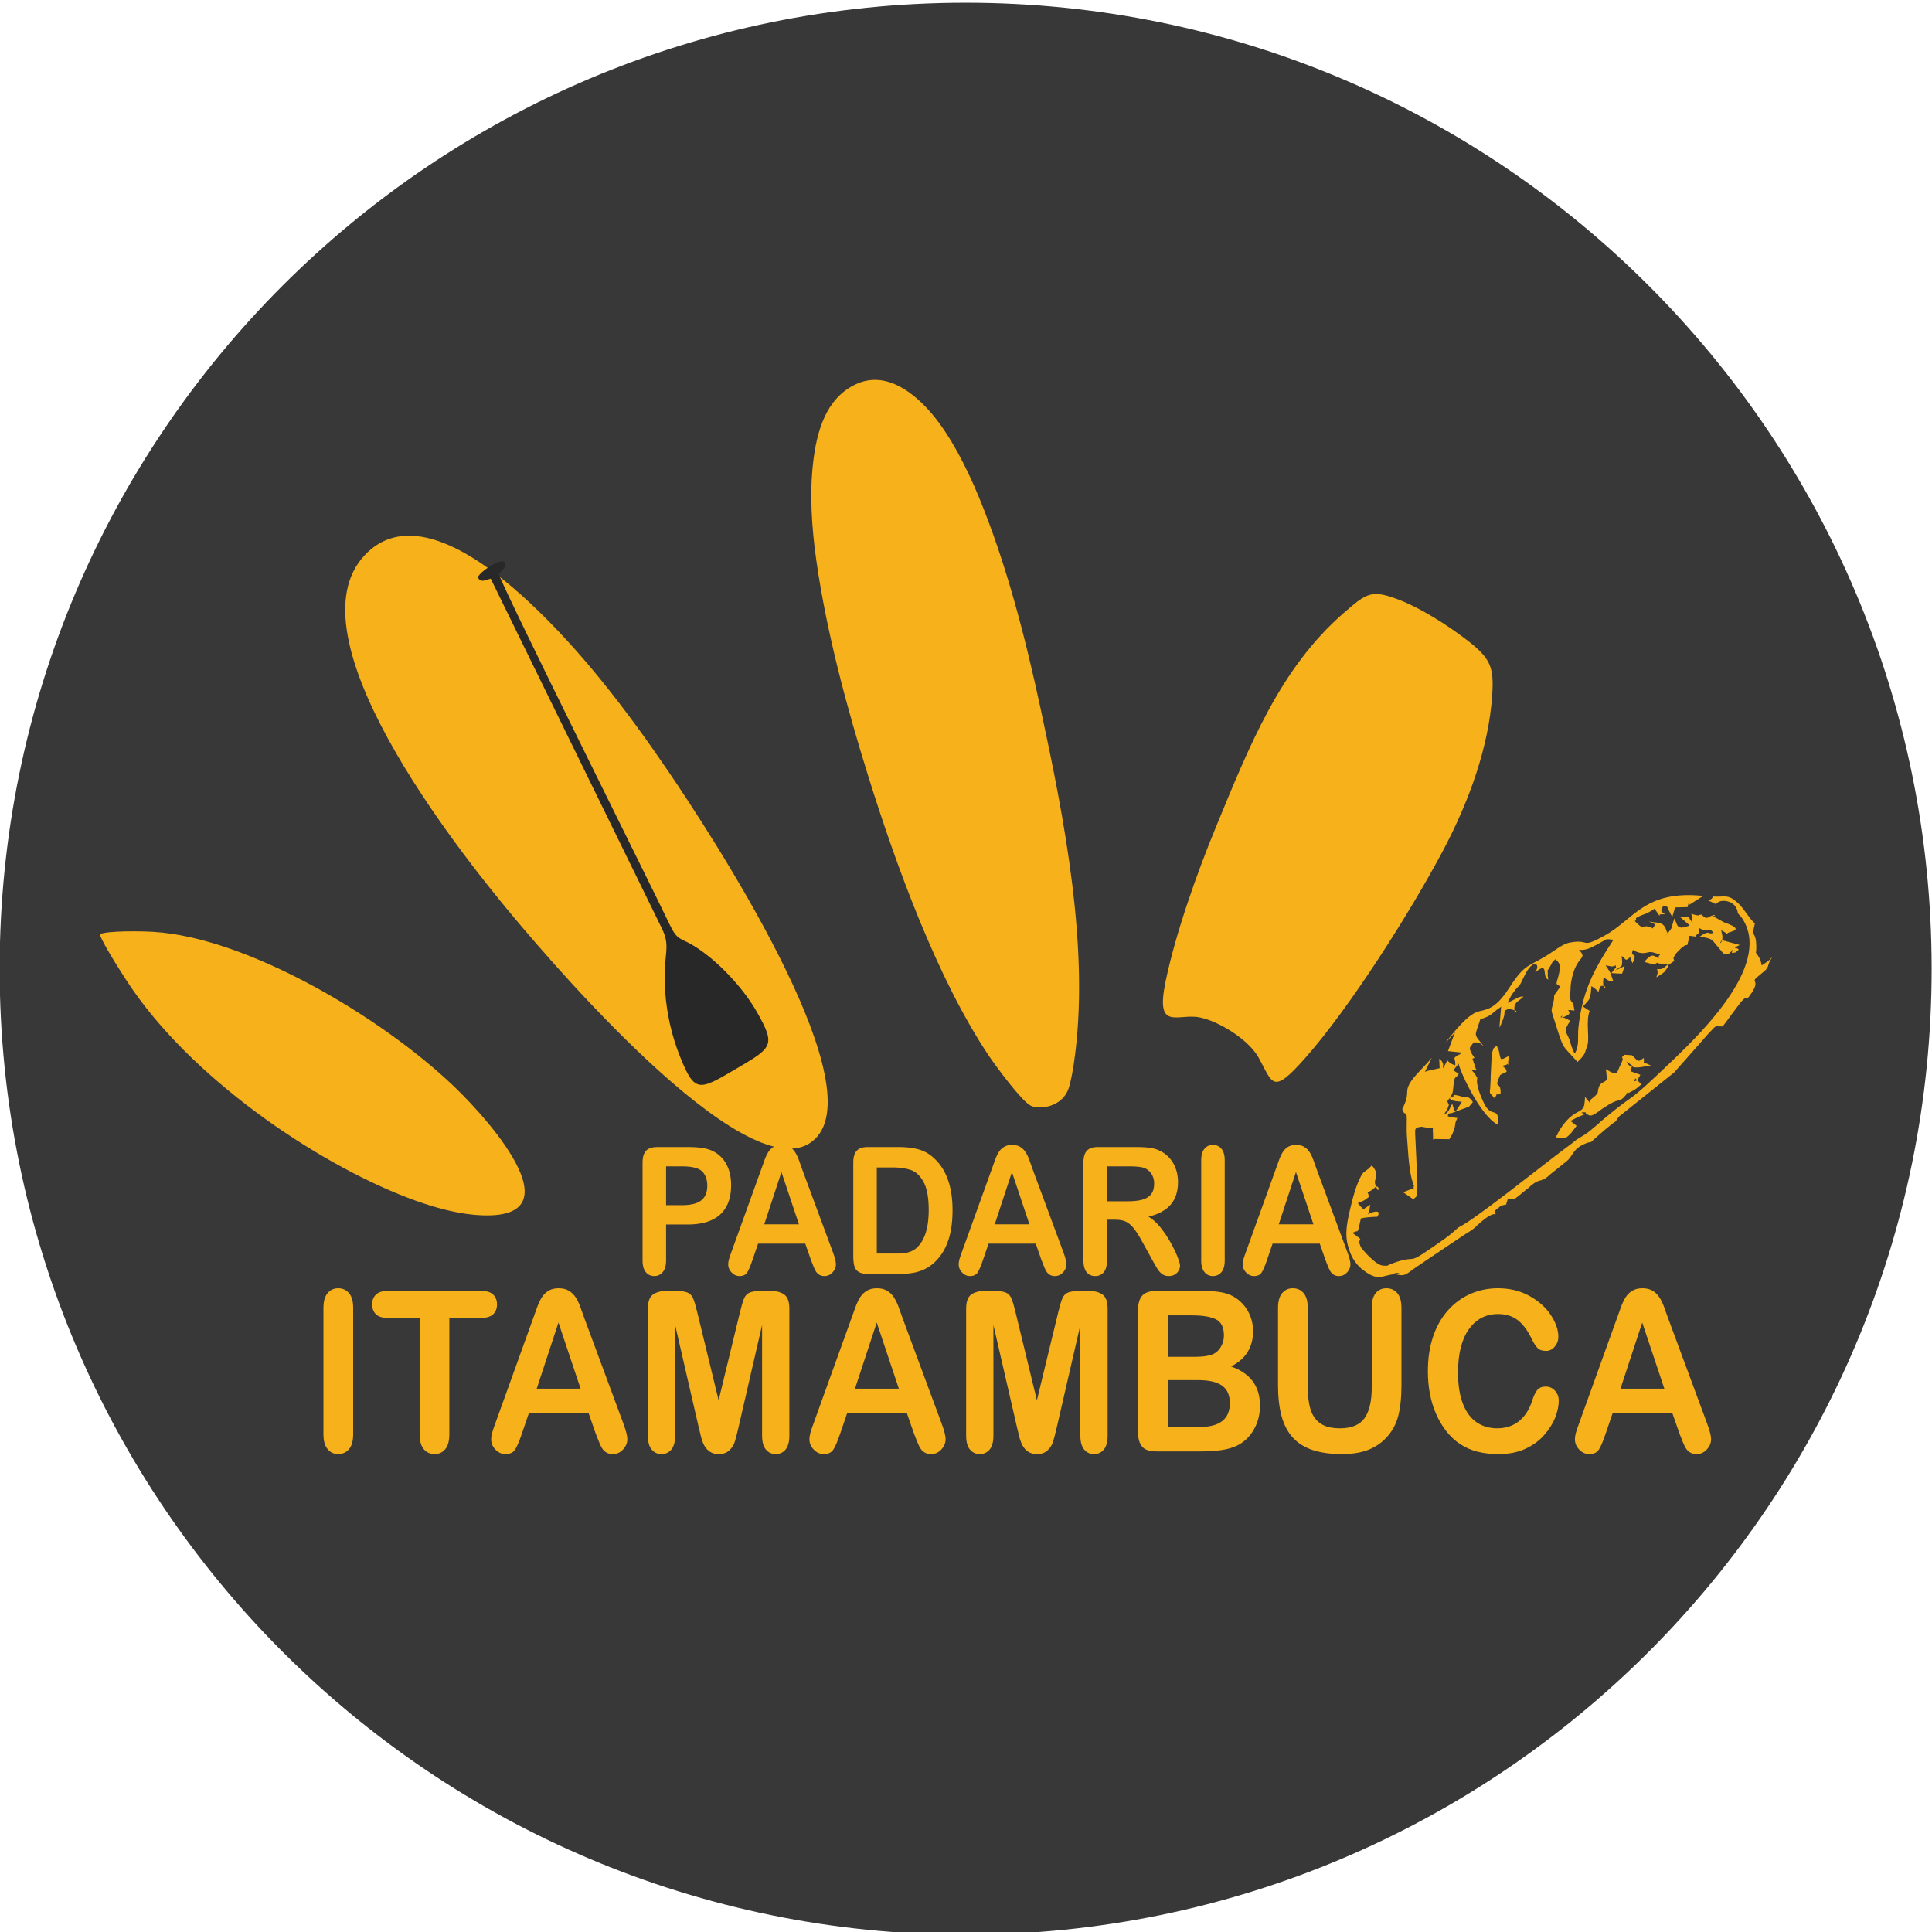
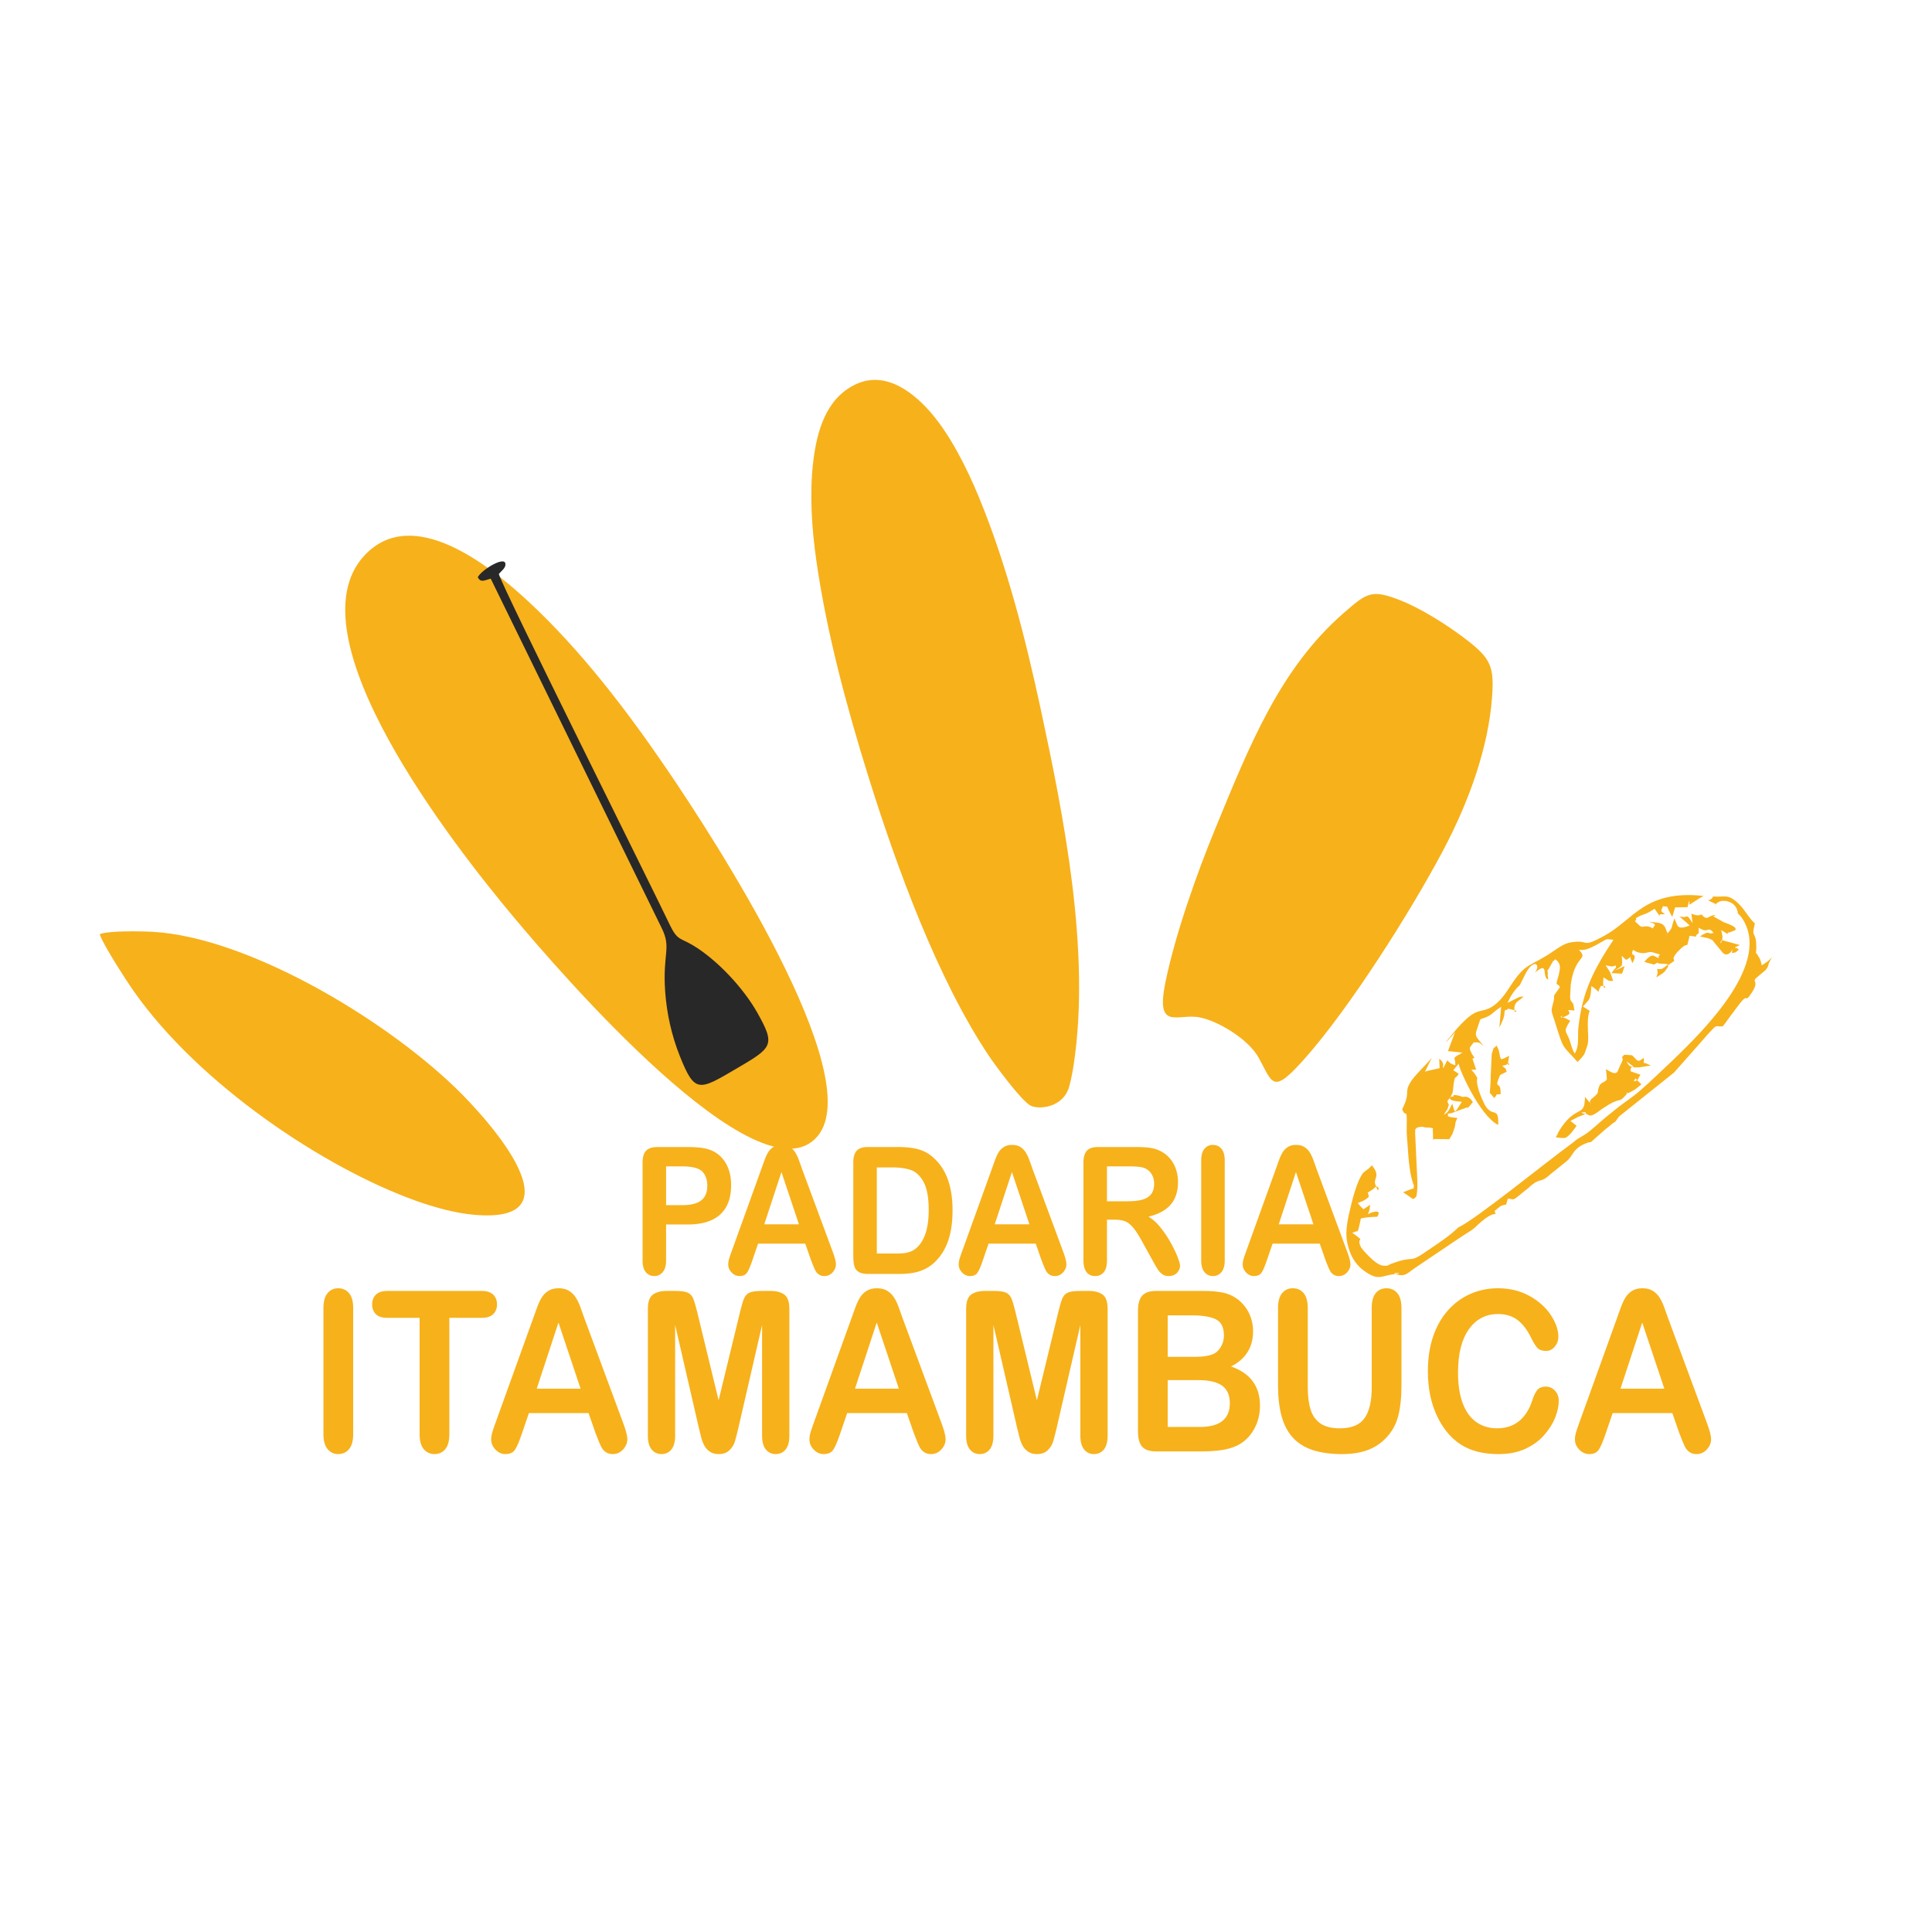
<svg xmlns="http://www.w3.org/2000/svg" data-bbox="-1.2 9.16 6500 6500" viewBox="0 0 6500 6500" height="65mm" width="65mm" shape-rendering="geometricPrecision" text-rendering="geometricPrecision" image-rendering="optimizeQuality" fill-rule="evenodd" clip-rule="evenodd" data-type="color">
  <g>
-     <path fill="#383838" d="M6498.8 3259.16c0 1794.925-1455.075 3250-3250 3250s-3250-1455.075-3250-3250 1455.075-3250 3250-3250 3250 1455.075 3250 3250z" data-color="1" />
    <path d="M2877.67 1293.55c-100.51 48.1-129.83 160.91-141.63 259.48-12.72 106.28-5.44 221.17 10.45 332.9 34.4 241.78 102.14 493.02 174.98 726.44 93.89 300.96 232.68 682.57 406.08 940.67 20.46 30.46 108.54 150.82 140.11 166.89 26.57 13.53 110.06 7.98 129.96-65.71 6.48-24.01 11.22-49.17 14.95-74.08 57.22-381.75-33.94-835.15-112.03-1198.17-51.81-240.82-115.45-487.47-207.74-710.88-40.53-98.11-95.35-205.11-156.68-277.81-53.95-63.95-151.81-150.77-258.45-99.73z" fill="#f7b11b" data-color="2" />
    <path d="M1226.85 1868.03c-253.59 269.74 298.56 975.11 500.69 1216.75 149.46 178.67 829.7 970.97 1023.53 737.3 169.97-204.91-352.16-1005.88-504.23-1229.39-138.29-203.24-293.21-405.76-469.13-569.08-130.67-121.31-389.14-327.6-550.86-155.58z" fill="#f7b11b" data-color="2" />
    <path d="M335.52 3143.06c9.93 32.99 88.12 154.1 113.7 190.62 221.56 316.3 642.97 596.12 949.75 706.06 63.56 22.78 132.93 41.48 194.61 47.12 360.01 32.91 61.65-309.48-65.59-431.17-249.43-238.56-699.59-501.6-1010.92-520.49-39.66-2.4-152.79-4.6-181.55 7.86z" fill="#f7b11b" data-color="2" />
    <path d="M4709.4 2018.97c-95.47-36.96-110.25-24.98-189.51 44.13-214.23 186.82-316.41 446.48-428.72 718.63-66.33 160.74-137.83 364.6-170.2 522.83-34.11 166.73 41.23 103.83 114.96 118.3 63.5 12.47 164.44 73.66 198.79 135.81 47.97 86.76 45.11 126.89 156.58.85 150.86-170.6 352.47-488.86 462.45-695.66 90.96-171.04 154.6-353.16 166.3-521.47 6.84-98.25-3.66-126.72-86.71-190.52-63.86-49.04-153.46-105.61-223.94-132.9z" fill="#f7b11b" data-color="2" />
    <path d="m4817.08 3558.7-23.12 47.37c2.61-.88 5.87-2.25 7.81-3.05l41.75-9.27-1.54-31.41c15.24 9.41 13.83 23.92 12.95 23.98-1.57.11.2 5.07.51 7.53 24.86-44.64 1.91-19.96 40.84-9.96.93-28.33-11.94-20 8.82-34.19 1.43-.98 8.54-2.03 7.7-3.86-.96-2.08 5.92-2.64 8.77-4.35l-50.08-5.17 24.11-64.36c-1.85 2.34-3.87 5.22-5.43 7.09l-22.93 25.2c-2.93.15-4.03 3.63-6.02 5.49 35.12-43.34 75.76-95.09 110.96-106.16 24.18-7.61 56.09-3.25 104.6-78.85 59.55-92.8 65.21-66.25 152.5-126.68 16.01-11.09 35.26-23.94 53.27-27.1 69.85-12.27 32.4 22.59 115.28-22.78 99.47-54.45 135.65-155.12 334.03-133.83-1.84.76-4.33 2.11-5.45 2.73-1.11.61-4 2.18-5.36 2.96l-37.47 24c1.11-17.58.09-19.34-5.91 7.96l-41.91.91-9.37 31.39c-1.21-1.18-2.36-3.3-2.89-4.29-.53-.98-1.89-3.27-2.54-4.48-18.2-34.29-4.58-22.19-25.86-26.86l-5.18 11.48c-5.23 13.59 29.99 15.85-5.17 16.11-1.42.01-.68 3.43-1.55 5.01l-16.58-24c-35.31 24-31.58 13.39-62.9 31.79 5.42 17.22-17.44-1.77 12.31 24.86 13.28 11.87 16.69-6.95 45.42 9.9-.64-9.29 21.81-11.95-14.82-23.45 26.02 5.27 45.68.02 56.28 20.98l3.76 9.65c2.72 12.29 8.63 1.51-2.97 18.12 29.93-38.24 14.06-15.48 29.8-59.32.94 2.52 1.91 5.63 2.88 7.51 7.74 15.18 5.11 33.99 48.54 16.24l-34.96-30.49c33.03 9.33 19.74-16.49 44.76 23.15l-4.29-32.17c4.98 2.27 13.93 4.77 19.61 5.49 1.84.23 8.13.16 7.55-.83-.59-1.02 5.27-1.15 7.9-1.67 17.76 23.52 25.67 1.72 37.42 3.73 23.47 4.02-13.41-10.17 4.51 4.1l32.07 17.84c52.25 18.2 37.36 23.46 39.2 26.63l-19.21 7.35c-20.51 3.06 12.04 16.59-28.73-7.45l3.99 18.84c2.91 26.83-15.95 31.65-1.34 15.04l44.49 12 15.75 4.22c-33.53 15.65-5.86 5.53-4.34 16.29-14.58 11.86-5.04 7.73-22.72 10.51l1.98-11.07c-.04.44-3.02 2.03-2.32 3.01.4.58-14.27 23.33-29.99 7.5l-35.53-42.92-11.6-5.37-30.04-6.88c38.22-23.85 20.66-4.82 46.04-11.64-21-26.74-15.04 5.45-50.28-17.88l.41 15.37c0 .33.3 2.53-.3 2.44-.38-.06-.34 1.03-.5 1.54-21.1 13.18 9.99 12.69-30.17 8.13-.64 3.19-1.32 7.15-2 9.57-10.97 39.11 2.31 8.96-23.9 30.07l-16.57 16.58c-18.73 24.34-8.78 18.35-9.53 28.8-47.09 33.17-2.59-1.12-28.46 30.99-6.28 7.8-2.36 4.45-12.06 11.72l-14 8.98c-.99.64-3.54 2.08-5.24 3.3 5.59-17.45 5.34-12.98 2.68-28.11 15.2.04 15.89 3 37.04-16.57l-30.93-2.07c-5.84-.2.71-7.57-16.42 3.74l-32.89-9.12c31.58-38.48 35.02-12.52 49.27-13.43-5.91-14.88 21.56-6.08-19.41-18.4-18.77-5.65-25.19 9.02-55.1-1.69l-12.65-6.84c-13.17 29.07 19.93 2.35-1.9 44.68l-6.06-14.68c-1.72-2.55.22-4.9.39-7.35-19.87 17.25-13.82 10.27-30.46-2.51l1.58 20.27c-2.14 16.34 3.56 10.14-24.04 28.54 3.59-1.44 7.66-2.99 10.77-4.3l21.46-10.5-8.38 25.54c-1.77-.01-4.05-.04-5.28-.08-1.41-.06-4.4-.18-6.02-.25-1.94-.08-5.37-.25-7.2-.33l-17.47-1.05c23.68-32.18 13.76-9.39 14.69-26.04-13.21 6.08-16.29 3.09-17.76 3.04-1.62-.04-6.91-1.28-8.07-1.45-.68-.1-2.4-.11-4.06-.84-1.7-.74-2.68-.94-4.19-.78l12.26 18.98c.88 1.45 2.08 3.07 2.89 4.54l9.89 28.28c-15.57 2.7-15.79-1.1-32.18-11.35-7.79 60.11 22.72 24.73-8.75 28.93-17.33 27.61 5.26 24.57-32.21.29-.2 2.96-.33 6.45-.57 8.84l-1.48 15.6c-4.11 24.33-5.73 20.65-26.28 44.5l22.78 14.7c-14.04 32.38.44 93.19-7.93 116.32-10.69 29.55-5.3 27.53-33 55.47-55.33-62.18-44.74-35.92-77.9-140.26-11.39-35.8-11.5-28.27-4.67-56.64 3.99-16.59 3.07-6.67 3.87-27.6l19.54-27.32c-5.73-13.13-13.61-3.43-10.58-18.29l6.34-22.39c4.41-21.75 9.71-37.02-11.39-53.19-13.72 14.85-1.31-4.95-16.29 22.1-18.18 32.84-7.4 1.75-9.15 32.67-.07 1.26.4 4.02.4 4.98l1.5 8.9c-24.2-8 4.92-64.72-44.31-24.23l4.23-7.83c11.54-22.19-12.45-37.71-39.1 16.93-29.59 60.64-8.63 16.67-40.55 61.21-6.12 8.54-13.78 23.68-17.56 32.12l38.31-19.14c1.58-.86 10.45-2.37 15.74-2.44-13.78 16.25-36.3 17.35-30 51.87-.27-.41 18.64-1.62-9.12-7.74-22.94-5.04-4.22-2.63-24.2 3.03-3.58 23.17 1.76 4.87-5.3 28.62l-9.08 22.35c-2.49.43-2.29 5.15-3.77 7.57l5.91-71.05c-38.73 25.85-25.83 27.64-70.01 42.25-19.52 61.57-23.86 45.61 11.03 89.84-17.68-13.41-11.14-12.13-33.44-12.03-15.12 21.57-16.99 15.15-5.92 38.57l8.79 13.29c-2.3.93-5.75 2.57-6.89 2.89l10.92 32.26c-1.31.13 1.81 4.08 3.52 4.17l-18.23.79c11.19 12.26 13.98 16.32 20.22 27.85-6.51 20.85 13.77 67.09 22.41 84.85 26.45 54.41 50.41 4.48 47.75 72.99-63.68-31.89-134.3-194.35-132.91-206.43l-18.21 22.46 18.47 11.68c-11.29 19.89-13.37 2.36-17.55 37.06-3.07 25.51.26 28.39-20.84 54.94l-27.47 9.25c-17.26 22.92-2.91-17.13-48.54 37.2l16.84-5.4c2.63-1.14 11.28-5.61 13.96-7l19.87-11.74c-.6-1.83 4.78-2.76 7.21-3.91-6.56 29.54.25 35.34-37.75 46.6l-36.66 5.92c27.52 5.78 9.65-1.15 7.61 15.3-28.85 1.82-22.22 11.76-23.48 21.05l6.65 143.22c1.21 24.16 2.37 44.32-2.5 70.44-14.18 12.11-2.97 13.41-44.51-14.39 2.52-1.28 5.8-1.93 7.73-2.75 49.43-21.14 20.92 1.55 28.77-19.07-13.8-30.94-18.51-89.75-20.99-129.13-1.98-31.41-4.18-42.14-3.47-73.03 1.55-67.43-3.7-22.01-15.06-55.27 28.74-58.34 6.47-52.82 25.59-87.49 13.48-24.45 53.17-59.53 73.77-85.64zm-206.65 494.27c-6.24 24.97 3.2 1.29-8.13 32.09l10.56-5.06c40.34-13.3 20.82 13.14 20.82 13.6-22.23.74-39.31 1.97-55.17 5.71-12.17 59.08-9.74 37.9-19.79 45.2l-9.29 3.12c51.5 36.72 9.82 8.94 29.72 49.32 1.25 2.53 47.68 59.43 73.77 61.12 21.01 1.37 12.62-.53 28.72-6.49 87.74-32.48 49.73 5.22 123.11-45.38 40.88-28.19 67.13-44.22 101.6-76.58 57.7-26.36 295.37-219.78 379.83-281.18 1.02-.74 3.12-2.27 4.07-2.99l10.66-8.73c.79-.61 2.72-2.24 3.54-2.83l28.15-17.14c23.18-15.48 47.65-39.64 71.74-59.45 116.23-95.55 55.73-29.96 220.15-187.09 115.28-110.17 339.8-334.54 234.24-484.43-.18-.25-10.88-11.8-11.87-13-3.88-39.13-43.69-45.78-59.17-40.5-17.17 5.84-14.14 12.49-20.12 21.5l5.54-11.96c-46.88-22.95-16.87-4.31-9.93-25.64 41.03 2.92 49.05-10.24 84.81 22.93 21.94 20.34 37.25 52.07 56.18 67.69-14.19 53.31 4.43 20.79 4.66 79.09.14 33.81-6.5 8.32 6.75 31.02 8.8 15.07 6.58 10.72 11.7 31.07 14.64-10.5 21.39-12.5 34.81-28-21.06 35.58-5.68 21.92-22.15 43.96l-26.43 22.05c-25.99 20.87 9.8 8.78-20.59 54.82-29.12 44.11-2.93-16.31-54.27 54.84-11.46 15.89-.11.59-11.36 15.15-11.34 14.7-16.73 24-31.59 42.4-28.85 1.23-15.74-9.39-47.88 24.15-8.46 8.82-5.76 6.65-18.61 21.3l-93.97 106.28c-.7.86-2.48 2.9-3.18 3.62l-184.79 147.61c-.83.94-2.52 3.28-3.25 4.19l-8.78 12.73c-1.04 1.04-7.1 4.74-8.96 6.05l-23.98 19.49c-1.15.96-3.21 2.66-4.39 3.6l-33.39 29.32c-21.34 20.74-3.62 2.8-39 19.58-27.78 13.18-34.04 32.24-43.68 43.78-13.72 16.43-.32 1.78-9.3 10.22-1.51 1.41-3.61 3.09-5.17 4.37l-50.57 40.54c-33.38 31.52-32.84 12.42-62.94 36.3-8.58 6.8-9.46 8.58-9.53 8.65-.81.67-2.77 2.23-3.65 2.95l-8.84 6.97c-48.21 39.15-33.77 29.93-58.75 27.49-8.78 31.82-3.23 3.56-5.41 20.05-24.32 4.49-18.06 5.75-39.01 21.3 5.62 34.59 16.62-20.35-56.85 46.95-13.04 11.93-8.1 8.7-21.46 18.6-.14.1-27.19 17.14-28.03 17.68l-139.97 94.17c-12.41 8.8-10.49 6.67-25.99 17.74-24.57 17.55-30.23 26.01-57.18 19.02-29.54-7.69 35.92-5.22-6.39-1.25-45.35 4.26-54.37 25.56-105.52-12.71-31.96-23.9-45.37-54.83-53.35-87.04-7.74-31.28-4.6-63.03 6.59-111.11 7.46-32 22.79-99.67 45.79-130.2 24.82-20.39 8.2-3.25 29.06-24.94 33.05 39.17.7 43.66 13.43 68.4 11.37 39.08 14.97-13.28-5.68 8.57-.23.24-1.73 1.62-1.98 1.84l-6.77 5.05c-.32.22-2.15 1.22-2.46 1.44-17.34 12.2-8.45-.97-6.91 21.16-20.49 17.17-24.49 14.08-36.93 20.64 19.68 22.34-.84 1.47 19.19 20.6l23.17-15.38zm879.7-502.75c15.95 12.51 16.05 21.89 27.65 17.61l12.43-8.54c4.33 29.66-13.94 5.95 23.98 25.7l-38.51 5.85c-.62.04-2.35.13-2.92.16-22.8.78-31.29-.84-40.2-19.76 44.54 33.06 9.92 4.27 13.5 33.02l32.86 11.54-10.26 18.55c-23.15 9.2-5.6-1.12-7.19-6.68l20.93 20.43-17.43 14.25c-2.13 1.37-5.18 3.7-7.62 5.16-2.05 1.25-4.6 2.58-6.63 3.71-39.65 22.06.23-11.12-21.27 13.6-23.6 27.14-15.05 7.21-56.08 31l-24.31 15.6c-45.32 35.39-40.25 17.39-55.2 15.62-42.81-5.05 41.44-11.91-23.44 10.15l-26.75 14.08 20.71 16.46-17.8 23.5c-20.7 21.36-17.65 18.75-51.48 15.34.52-2.28.56-6.53 2.78-6.72 2.21-.2 2.12-5.13 2.95-6.61l7.25-12.71c46.24-72.09 73.37-50.53 82.14-83l2.17-19.74c.15-1.87.07-5.09-.01-7.6l20.53 24.57c1.06-2.72-9.17-2.42-.08-16.16l9.45-7.78c21.11-18.03 8.78-13.36 18.02-35.86.24-.6 1.12-2.84 1.42-3.39 6.05-10.88 22.26-11.89 24.49-21.09l-2.11-24.91c-.33-2.39-1.41-5.55-1.59-8.54 41.14 25.65 37.85 9.98 46.9-9.08.11-.24 2.14-4.13 4.58-9.11 15.14-30.86-8.2-11.17 10.75-30.22l25.39 1.6zm-61.79-388.39c-68.4 102.71-105.35 177.2-118.07 295.95-3.15 29.47 4.39 60.55-12.47 86.9-10.28-18.2-12.84-33.75-17.63-46.81-11.56-31.47-22.37-24.54 2.7-63.68-4.78-2.47-15.24-8.42-20.68-9.98-31.4-8.99-3.75-3.06-10.14.01 14.41-17.78-16.87 6.4 10.39-3.17l13.53-6.46c15.59-13.42-20.26-19.28 21.11-14.74l-3.95-22.19c-12.15-17.55-11.72-6.69-8.95-56.84.09-1.67.12-4.04.27-5.74l1.61-12.21c16.4-93.18 58.46-72.31 26.1-107.38 19.8 2.42 34-3.29 60.03-17.25 42.54-22.81 24.75-19.11 56.15-16.41zm-558.83 542.71c5.66 19.75 7.69 3.87-.33 27.8-.23.71-8.32 11.61-11.75 18.88 14.93-10.16 15.14-10.98 28.36-38.19 11.01 33.01 3.96 38.05 32.63-6.27l-14.6-1.33c-1.71-.34-4.73-.42-6.72-.91-16-3.92-11.24-.43-20.15-9.19 2.39-2.24 4.01-6.7 7.64-5.98 14.19 2.8-9.11-11.98 27.98-1.81l8.51 2.99c2.02.44 19.37-7.77 34.17 17.44-32.71 37.99-4.87 9.15-27.02 20.7-2.25 1.17-8.86 2.63-10.73 3.58l-34.19 12.94c-.88.08-3.23.23-4.03.31l-6.38 1.11c-.29.03-1.66.53-2.39.4 6.07 11.61-9.35 4.65 10.16 11.66l22.39 2.5c-11.13 27.44-3.38 5.94-7.57 23.97-.41 1.8-.47 4.54-.9 6.37l-8.1 23.75c-3.12 5.71-8.49 13.78-10.48 17.55l-49.03-.72c-.93.29-3.64 1.55-5.46 2.31l-.42-19.37c-.46-20.69-1.43-.49-.17-19.14-19.81-4.95-15.06.43-36.35-5.13 2.04-16.45 19.91-9.52-7.61-15.3l36.66-5.92c38-11.26 31.19-17.06 37.75-46.6-2.43 1.15-7.81 2.08-7.21 3.91l-19.87 11.74c-2.68 1.39-11.33 5.86-13.96 7l-16.84 5.4c45.63-54.33 31.28-14.28 48.54-37.2l27.47-9.25zm165.57-187.23 7.26 16.1c8.52 35.66 1.01 35.95 35.23 18.62-12.85 60.31 12.97 11.22-9.9 30.49l-13.61 3.37c14.34 12.62 10.86 6.11 14.89 19.92-5.26 2.72-20.99 10.02-22.1 11.25l-4.23 10.33c-15.61 38.43 8.32 6.22 5.81 54.07-27.31 2.06-3.41-2.87-21.8 12.51-19.8-28.33-13.86 1.31-11.49-61.48.06-1.67-.12-3.95-.05-5.64.07-1.69.05-4.03.15-5.75l3.52-75.16c9.99-31.9 3.39-12.84 16.32-28.63z" fill="#f7b11b" data-color="2" />
    <path d="M2313.45 4119.66h-72.47v120.84c0 17.3-3.73 30.32-11.19 39.27-7.46 8.94-16.91 13.41-28.19 13.41-11.91 0-21.56-4.37-28.83-13.21-7.27-8.85-10.91-21.86-10.91-38.86v-329.07c0-18.98 4-32.58 12-40.73 8.01-8.15 20.64-12.23 38.11-12.23h101.48c30.01 0 53.11 2.49 69.29 7.55 16.01 4.87 29.83 12.92 41.47 24.16 11.65 11.32 20.46 25.04 26.46 41.34 6.09 16.3 9.1 34.68 9.1 55.05 0 43.54-12.28 76.43-36.74 98.89-24.56 22.36-61.01 33.59-109.58 33.59zm-19.19-195.59h-53.28v130.6h53.28c18.64 0 34.28-2.2 46.84-6.47 12.45-4.27 22-11.22 28.64-20.96 6.55-9.64 9.82-22.47 9.82-38.17 0-18.88-5.1-34.19-15.19-46.02-11.36-12.62-34.73-18.98-70.11-18.98zm433.59 313.56-18.64-53.57h-158.79l-18.63 54.66c-7.28 21.37-13.46 35.78-18.64 43.23-5.1 7.45-13.56 11.23-25.28 11.23-9.92 0-18.74-3.97-26.38-11.93-7.64-7.95-11.45-16.99-11.45-27.02 0-5.87.9-11.94 2.63-18.09 1.82-6.27 4.73-14.82 8.82-25.95l99.85-277.07c2.92-7.96 6.27-17.49 10.28-28.62 4-11.23 8.27-20.48 12.82-27.83 4.55-7.35 10.45-13.32 17.82-17.89 7.37-4.58 16.46-6.86 27.28-6.86 11.09 0 20.28 2.28 27.64 6.86 7.38 4.57 13.28 10.44 17.83 17.59 4.55 7.16 8.37 14.9 11.46 23.16 3.09 8.24 7.09 19.28 11.81 32.99l102.04 275.4c8 20.96 12 36.17 12 45.7 0 9.85-3.73 18.98-11.27 27.24-7.55 8.24-16.73 12.32-27.37 12.32-6.19 0-11.55-1.19-16.01-3.67-4.37-2.39-8.09-5.67-11.19-9.85-2.99-4.16-6.18-10.63-9.63-19.18-3.55-8.64-6.46-16.3-9-22.85zm-156.59-118.56h116.67l-58.84-175.91-57.83 175.91zm348-259.99h103.13c26.82 0 49.83 2.68 69.02 8.15 19.28 5.47 36.65 15.7 52.29 30.6 40.65 38.07 61.01 96.02 61.01 173.63 0 25.64-1.99 48.99-6.08 70.17-4.1 21.16-10.47 40.25-18.92 57.24-8.55 16.99-19.46 32.2-32.83 45.62-10.46 10.22-21.91 18.48-34.37 24.64-12.46 6.26-25.83 10.64-40.11 13.12-14.27 2.49-30.46 3.78-48.37 3.78H2920.9c-14.36 0-25.19-2.38-32.55-7.16-7.28-4.77-12-11.43-14.19-20.08-2.27-8.64-3.36-19.88-3.36-33.59v-313.16c0-18.57 3.82-32.1 11.45-40.44 7.64-8.35 20.01-12.52 37.01-12.52zm30.65 68.57v289.8h60.02c13.1 0 23.46-.4 30.91-1.19 7.46-.8 15.19-2.68 23.19-5.77 8.01-3.18 14.92-7.54 20.74-13.12 26.46-24.45 39.74-66.58 39.74-126.41 0-42.13-5.82-73.74-17.46-94.71s-26.01-34.29-43.02-40.05c-17.09-5.66-37.73-8.55-61.83-8.55h-52.29zm553.35 309.98-18.64-53.57h-158.78l-18.64 54.66c-7.27 21.37-13.45 35.78-18.64 43.23-5.1 7.45-13.55 11.23-25.28 11.23-9.91 0-18.74-3.97-26.38-11.93-7.64-7.95-11.45-16.99-11.45-27.02 0-5.87.9-11.94 2.63-18.09 1.82-6.27 4.73-14.82 8.82-25.95l99.86-277.07c2.91-7.96 6.26-17.49 10.27-28.62 4.01-11.23 8.27-20.48 12.82-27.83 4.55-7.35 10.45-13.32 17.83-17.89 7.36-4.58 16.45-6.86 27.28-6.86 11.09 0 20.28 2.28 27.64 6.86 7.37 4.57 13.28 10.44 17.82 17.59 4.55 7.16 8.37 14.9 11.47 23.16 3.09 8.24 7.08 19.28 11.81 32.99l102.03 275.4c8 20.96 12.01 36.17 12.01 45.7 0 9.85-3.73 18.98-11.28 27.24-7.55 8.24-16.73 12.32-27.37 12.32-6.18 0-11.55-1.19-16.01-3.67-4.37-2.39-8.08-5.67-11.19-9.85-2.99-4.16-6.18-10.63-9.63-19.18-3.55-8.64-6.46-16.3-9-22.85zm-156.59-118.56h116.67l-58.84-175.91-57.83 175.91zm405.3-15.51h-27.74v136.94c0 18.09-3.63 31.32-10.91 39.86s-16.83 12.82-28.46 12.82c-12.64 0-22.47-4.47-29.37-13.41-6.92-8.95-10.37-21.97-10.37-39.27v-328.46c0-18.57 3.81-32.1 11.45-40.44 7.65-8.35 20.02-12.52 37.02-12.52h128.67c17.74 0 32.92.79 45.56 2.49 12.64 1.68 24.01 4.97 34.1 10.03 12.28 5.66 23.11 13.72 32.56 24.16 9.37 10.53 16.55 22.75 21.37 36.57 4.91 13.9 7.37 28.61 7.37 44.22 0 31.8-8.2 57.25-24.65 76.32-16.45 18.98-41.38 32.51-74.75 40.46 14.01 8.14 27.47 20.16 40.29 36.07a370.295 370.295 0 0 1 34.18 50.78c10.01 18 17.83 34.09 23.47 48.6 5.54 14.41 8.37 24.36 8.37 29.81 0 5.58-1.65 11.14-4.92 16.7-3.27 5.57-7.72 9.95-13.46 13.12-5.63 3.18-12.27 4.77-19.72 4.77-8.83 0-16.29-2.29-22.38-6.85-6-4.58-11.18-10.35-15.55-17.3-4.36-6.95-10.27-17.29-17.73-30.81l-31.74-57.65c-11.37-21.05-21.55-37.16-30.45-48.19-9.01-11.13-18.11-18.69-27.38-22.76-9.19-4.08-20.82-6.06-34.83-6.06zm45.28-179.49h-73.02v117.48h70.85c19 0 35.01-1.8 48.01-5.38 12.91-3.57 22.82-9.74 29.64-18.37 6.82-8.65 10.28-20.58 10.28-35.69 0-11.92-2.73-22.36-8.27-31.41-5.46-9.04-13.1-15.8-22.92-20.27-9.19-4.27-27.37-6.36-54.57-6.36zm244.08 316.43v-336.2c0-17.49 3.64-30.51 10.92-39.26 7.26-8.75 16.73-13.12 28.28-13.12 11.82 0 21.45 4.28 28.83 12.92 7.36 8.65 11.09 21.77 11.09 39.46v336.2c0 17.7-3.73 30.82-11.09 39.56-7.38 8.75-17.01 13.12-28.83 13.12-11.37 0-20.74-4.37-28.1-13.21-7.38-8.85-11.1-21.97-11.1-39.47zm417.49-2.87-18.64-53.57h-158.79l-18.63 54.66c-7.27 21.37-13.46 35.78-18.64 43.23-5.1 7.45-13.56 11.23-25.28 11.23-9.92 0-18.74-3.97-26.38-11.93-7.64-7.95-11.45-16.99-11.45-27.02 0-5.87.9-11.94 2.63-18.09 1.82-6.27 4.73-14.82 8.82-25.95l99.86-277.07c2.91-7.96 6.26-17.49 10.27-28.62 4-11.23 8.27-20.48 12.82-27.83 4.55-7.35 10.45-13.32 17.82-17.89 7.37-4.58 16.46-6.86 27.28-6.86 11.09 0 20.28 2.28 27.64 6.86 7.38 4.57 13.28 10.44 17.83 17.59 4.55 7.16 8.37 14.9 11.46 23.16 3.09 8.24 7.09 19.28 11.81 32.99l102.04 275.4c8 20.96 12 36.17 12 45.7 0 9.85-3.73 18.98-11.27 27.24-7.55 8.24-16.73 12.32-27.37 12.32-6.19 0-11.55-1.19-16.01-3.67-4.37-2.39-8.09-5.67-11.19-9.85-2.99-4.16-6.18-10.63-9.63-19.18-3.55-8.64-6.46-16.3-9-22.85zm-156.59-118.56h116.67l-58.84-175.91-57.83 175.91z" fill-rule="nonzero" fill="#f7b11b" data-color="2" />
    <path d="M1088.19 4825.51v-425.09c0-22.11 4.6-38.58 13.8-49.64 9.2-11.06 21.15-16.58 35.76-16.58 14.95 0 27.14 5.41 36.44 16.34 9.32 10.93 14.04 27.51 14.04 49.88v425.09c0 22.38-4.72 38.96-14.04 50.02-9.3 11.06-21.49 16.58-36.44 16.58-14.37 0-26.22-5.52-35.52-16.71-9.33-11.19-14.04-27.77-14.04-49.89zm532.69-391.78h-109.11v391.78c0 22.62-4.6 39.33-13.92 50.28-9.19 10.93-21.15 16.32-35.74 16.32-14.84 0-27.02-5.52-36.34-16.58-9.31-11.06-14.04-27.64-14.04-50.02v-391.78h-109.1c-17.13 0-29.78-4.15-38.07-12.32-8.27-8.3-12.52-19.23-12.52-32.8 0-13.95 4.37-25.01 13-33.18 8.61-8.17 21.15-12.19 37.59-12.19h318.25c17.36 0 30.12 4.15 38.63 12.58 8.39 8.41 12.65 19.34 12.65 32.79 0 13.57-4.36 24.5-12.87 32.8-8.51 8.17-21.27 12.32-38.41 12.32zm382.88 388.14-23.57-67.73h-200.75l-23.57 69.11c-9.19 27.01-17.02 45.24-23.56 54.67-6.44 9.43-17.14 14.19-31.97 14.19-12.52 0-23.68-5.02-33.34-15.08-9.66-10.04-14.49-21.49-14.49-34.18 0-7.41 1.15-15.08 3.34-22.86 2.29-7.92 5.97-18.72 11.15-32.8l126.24-350.33c3.68-10.04 7.93-22.12 13-36.18 5.05-14.2 10.46-25.89 16.2-35.19 5.75-9.3 13.22-16.84 22.54-22.62 9.31-5.78 20.82-8.67 34.5-8.67 14.03 0 25.64 2.89 34.95 8.67 9.32 5.78 16.79 13.19 22.54 22.25 5.74 9.04 10.57 18.84 14.47 29.26 3.92 10.43 8.98 24.38 14.95 41.72l129.02 348.2c10.12 26.51 15.17 45.73 15.17 57.81 0 12.43-4.72 23.99-14.26 34.42-9.54 10.43-21.15 15.58-34.61 15.58-7.81 0-14.61-1.5-20.23-4.65-5.53-3-10.24-7.15-14.14-12.43-3.8-5.28-7.83-13.45-12.19-24.25-4.49-10.95-8.17-20.62-11.39-28.91zm-197.98-149.91h147.51l-74.39-222.41-73.12 222.41zm544.88 129.68-79.22-343.79v372.44c0 20.6-4.25 36.07-12.64 46.37-8.41 10.3-19.56 15.45-33.36 15.45-13.44 0-24.47-5.15-32.98-15.32-8.51-10.19-12.76-25.64-12.76-46.5v-426.98c0-23.61 5.62-39.45 16.77-47.75 11.28-8.17 26.45-12.32 45.43-12.32h31.03c18.63 0 32.09 1.89 40.48 5.54 8.39 3.65 14.71 10.3 18.74 19.86 4.02 9.54 8.61 25.11 13.8 46.73l71.74 295.8 71.75-295.8c5.17-21.62 9.76-37.19 13.8-46.73 4.01-9.56 10.23-16.21 18.62-19.86 8.39-3.65 21.95-5.54 40.58-5.54h30.93c19.09 0 34.27 4.15 45.54 12.32 11.16 8.3 16.78 24.14 16.78 47.75v426.98c0 20.6-4.25 36.07-12.64 46.37-8.39 10.3-19.66 15.45-33.7 15.45-13.22 0-24.13-5.15-32.64-15.45-8.51-10.3-12.76-25.77-12.76-46.37v-372.44l-79.22 343.79c-5.19 22.24-9.32 38.71-12.66 49.14-3.22 10.3-9.19 19.84-17.94 28.4-8.84 8.67-20.91 12.93-36.44 12.93-11.72 0-21.62-2.76-29.66-8.28-8.05-5.54-14.37-12.58-18.86-21.12-4.49-8.67-8.05-18.1-10.58-28.53-2.64-10.43-5.29-21.35-7.93-32.54zm723.9 20.23-23.58-67.73h-200.75l-23.57 69.11c-9.19 27.01-17.02 45.24-23.56 54.67-6.44 9.43-17.14 14.19-31.97 14.19-12.52 0-23.68-5.02-33.34-15.08-9.66-10.04-14.49-21.49-14.49-34.18 0-7.41 1.16-15.08 3.34-22.86 2.29-7.92 5.97-18.72 11.15-32.8l126.24-350.33c3.68-10.04 7.93-22.12 13-36.18 5.05-14.2 10.46-25.89 16.2-35.19 5.75-9.3 13.22-16.84 22.55-22.62 9.3-5.78 20.81-8.67 34.49-8.67 14.03 0 25.64 2.89 34.95 8.67 9.32 5.78 16.79 13.19 22.54 22.25 5.74 9.04 10.57 18.84 14.47 29.26 3.92 10.43 8.99 24.38 14.95 41.72l129.02 348.2c10.12 26.51 15.17 45.73 15.17 57.81 0 12.43-4.71 23.99-14.26 34.42-9.54 10.43-21.15 15.58-34.61 15.58-7.81 0-14.61-1.5-20.23-4.65-5.53-3-10.24-7.15-14.14-12.43-3.8-5.28-7.83-13.45-12.19-24.25-4.49-10.95-8.16-20.62-11.38-28.91zm-197.99-149.91h147.51l-74.39-222.41-73.12 222.41zm544.88 129.68-79.22-343.79v372.44c0 20.6-4.25 36.07-12.64 46.37-8.41 10.3-19.56 15.45-33.36 15.45-13.44 0-24.47-5.15-32.98-15.32-8.51-10.19-12.76-25.64-12.76-46.5v-426.98c0-23.61 5.62-39.45 16.78-47.75 11.27-8.17 26.44-12.32 45.42-12.32h31.03c18.63 0 32.09 1.89 40.48 5.54 8.39 3.65 14.71 10.3 18.74 19.86 4.02 9.54 8.61 25.11 13.8 46.73l71.75 295.8 71.74-295.8c5.17-21.62 9.76-37.19 13.8-46.73 4.01-9.56 10.23-16.21 18.62-19.86 8.39-3.65 21.95-5.54 40.58-5.54h30.93c19.09 0 34.27 4.15 45.54 12.32 11.16 8.3 16.78 24.14 16.78 47.75v426.98c0 20.6-4.25 36.07-12.64 46.37-8.39 10.3-19.66 15.45-33.69 15.45-13.23 0-24.14-5.15-32.65-15.45-8.51-10.3-12.76-25.77-12.76-46.37v-372.44l-79.22 343.79c-5.19 22.24-9.32 38.71-12.66 49.14-3.22 10.3-9.19 19.84-17.93 28.4-8.85 8.67-20.92 12.93-36.44 12.93-11.73 0-21.63-2.76-29.67-8.28-8.05-5.54-14.37-12.58-18.86-21.12-4.49-8.67-8.05-18.1-10.58-28.53-2.64-10.43-5.28-21.35-7.93-32.54zm618.81 81.43H3889.3c-21.85 0-37.38-5.28-46.68-15.97-9.32-10.67-14.03-27.77-14.03-51.01v-405.87c0-23.74 4.83-40.84 14.37-51.27s24.95-15.71 46.34-15.71h160.05c23.56 0 44.03 1.65 61.27 4.78 17.37 3.28 32.9 9.3 46.57 18.47 11.73 7.54 21.95 17.23 31.04 28.91 8.96 11.67 15.76 24.49 20.47 38.57 4.71 14.21 7.12 29.03 7.12 44.73 0 54.04-24.71 93.62-74.15 118.63 64.96 22.61 97.39 66.48 97.39 131.81 0 30.15-7.14 57.42-21.27 81.56-14.16 24.24-33.24 42.08-57.26 53.51-15.07 6.93-32.32 11.82-51.86 14.58-19.54 2.89-42.42 4.28-68.41 4.28zm-7.47-239.75h-104.17v157.56h107.51c67.71 0 101.52-26.64 101.52-79.91 0-27.27-8.74-46.99-26.34-59.31-17.47-12.19-43.69-18.34-78.52-18.34zm-104.17-217.89v139.48h91.74c24.95 0 44.16-2.65 57.73-7.8 13.68-5.15 24.02-14.95 31.27-29.39 5.63-10.3 8.39-21.88 8.39-34.57 0-27.27-8.84-45.36-26.67-54.27-17.72-8.93-44.83-13.45-81.17-13.45h-81.29zm371.15 234.47v-259.48c0-22.11 4.61-38.58 13.69-49.64 9.09-11.06 21.04-16.58 35.87-16.58 15.41 0 27.71 5.52 36.79 16.58 9.09 11.06 13.68 27.66 13.68 49.64v265.52c0 30.15 3.1 55.4 9.32 75.65 6.09 20.22 17.12 35.93 32.77 47.1 15.74 11.19 37.71 16.73 66 16.73 39.08 0 66.67-11.32 82.89-34.07 16.21-22.74 24.26-57.16 24.26-103.28v-267.65c0-22.24 4.49-38.95 13.46-49.88 8.96-10.93 21.03-16.34 36.1-16.34 14.95 0 27.13 5.41 36.44 16.34 9.32 10.93 14.03 27.64 14.03 49.88v259.48c0 42.23-3.79 77.54-11.27 105.67-7.58 28.29-21.73 53.04-42.64 74.39-17.95 18.1-38.87 31.29-62.68 39.72-23.8 8.3-51.61 12.43-83.47 12.43-37.94 0-70.6-4.52-98.07-13.43-27.36-8.93-49.68-22.88-66.92-41.61-17.35-18.72-30.01-42.84-38.17-72.13-8.05-29.26-12.08-64.33-12.08-105.04zm944.44 52.66c0 17.21-3.8 35.81-11.61 55.79-7.72 19.97-19.9 39.57-36.58 58.79-16.54 19.36-37.81 34.94-63.58 47-25.86 11.95-56 17.97-90.37 17.97-25.98 0-49.66-2.63-71.05-8.04-21.27-5.39-40.71-13.82-58.07-25.25-17.35-11.32-33.45-26.4-48.06-44.99-12.99-16.97-24.14-35.81-33.34-56.8-9.21-20.98-16.11-43.47-20.7-67.22-4.59-23.87-6.9-49.14-6.9-75.91 0-43.34 5.75-82.29 17.36-116.6 11.51-34.43 28.17-63.83 49.68-88.21 21.61-24.37 46.79-42.97 75.76-55.79 28.98-12.69 59.91-19.1 92.68-19.1 40.01 0 75.54 8.67 106.81 26.14 31.15 17.34 55.07 38.95 71.75 64.59 16.55 25.64 24.94 49.75 24.94 72.63 0 12.56-4.13 23.49-12.18 33.17-8.05 9.54-17.82 14.32-29.32 14.32-12.77 0-22.43-3.39-28.75-9.93-6.44-6.66-13.56-18.09-21.37-34.3-13.12-26.77-28.41-46.73-46-60.07-17.71-13.19-39.32-19.84-65.19-19.84-41.17 0-73.81 17.08-98.18 51.14-24.39 34.18-36.58 82.67-36.58 145.5 0 41.98 5.41 76.91 16.22 104.81 10.69 27.89 25.98 48.62 45.76 62.44 19.76 13.71 42.88 20.62 69.44 20.62 28.75 0 53-7.8 72.9-23.38 19.88-15.58 34.83-38.45 44.95-68.74 4.25-14.19 9.54-25.75 15.86-34.8 6.22-8.91 16.34-13.45 30.26-13.45 11.95 0 22.18 4.54 30.69 13.7 8.51 9.04 12.77 20.36 12.77 33.81zm405.74 109.31-23.58-67.73h-200.74l-23.58 69.11c-9.18 27.01-17.01 45.24-23.56 54.67-6.44 9.43-17.13 14.19-31.96 14.19-12.53 0-23.68-5.02-33.34-15.08-9.66-10.04-14.49-21.49-14.49-34.18 0-7.41 1.15-15.08 3.34-22.86 2.28-7.92 5.96-18.72 11.15-32.8l126.23-350.33c3.68-10.04 7.94-22.12 13-36.18 5.06-14.2 10.46-25.89 16.21-35.19 5.74-9.3 13.22-16.84 22.54-22.62 9.31-5.78 20.81-8.67 34.49-8.67 14.04 0 25.65 2.89 34.95 8.67 9.32 5.78 16.8 13.19 22.54 22.25 5.75 9.04 10.58 18.84 14.48 29.26 3.91 10.43 8.98 24.38 14.95 41.72l129.01 348.2c10.12 26.51 15.17 45.73 15.17 57.81 0 12.43-4.71 23.99-14.25 34.42-9.54 10.43-21.15 15.58-34.61 15.58-7.82 0-14.61-1.5-20.24-4.65-5.52-3-10.24-7.15-14.13-12.43-3.8-5.28-7.84-13.45-12.19-24.25-4.49-10.95-8.17-20.62-11.39-28.91zm-197.98-149.91h147.5l-74.38-222.41-73.12 222.41z" fill-rule="nonzero" fill="#f7b11b" data-color="2" />
    <path d="M1607.38 1942.01c9.8 18.48 19.81 11.52 43.57 4.75l575.2 1175.54c33.71 67.84 2.63 84.13 11.73 213.2 5.16 73.13 21.21 147.34 49.84 218.87 49.88 124.69 64.02 114.79 188.33 41.84 121.72-71.44 134.52-78.02 71.99-188.92-46.98-83.32-135.15-177.99-216.75-226.97-41.59-24.98-52.36-15.34-77.85-68.91-63.15-132.8-559.46-1126.82-575.23-1180.29 7.37-8.85 19.56-17.87 21.68-27.57 8.88-40.74-80.14 12.97-92.51 38.46z" fill="#282829" data-color="3" />
  </g>
</svg>